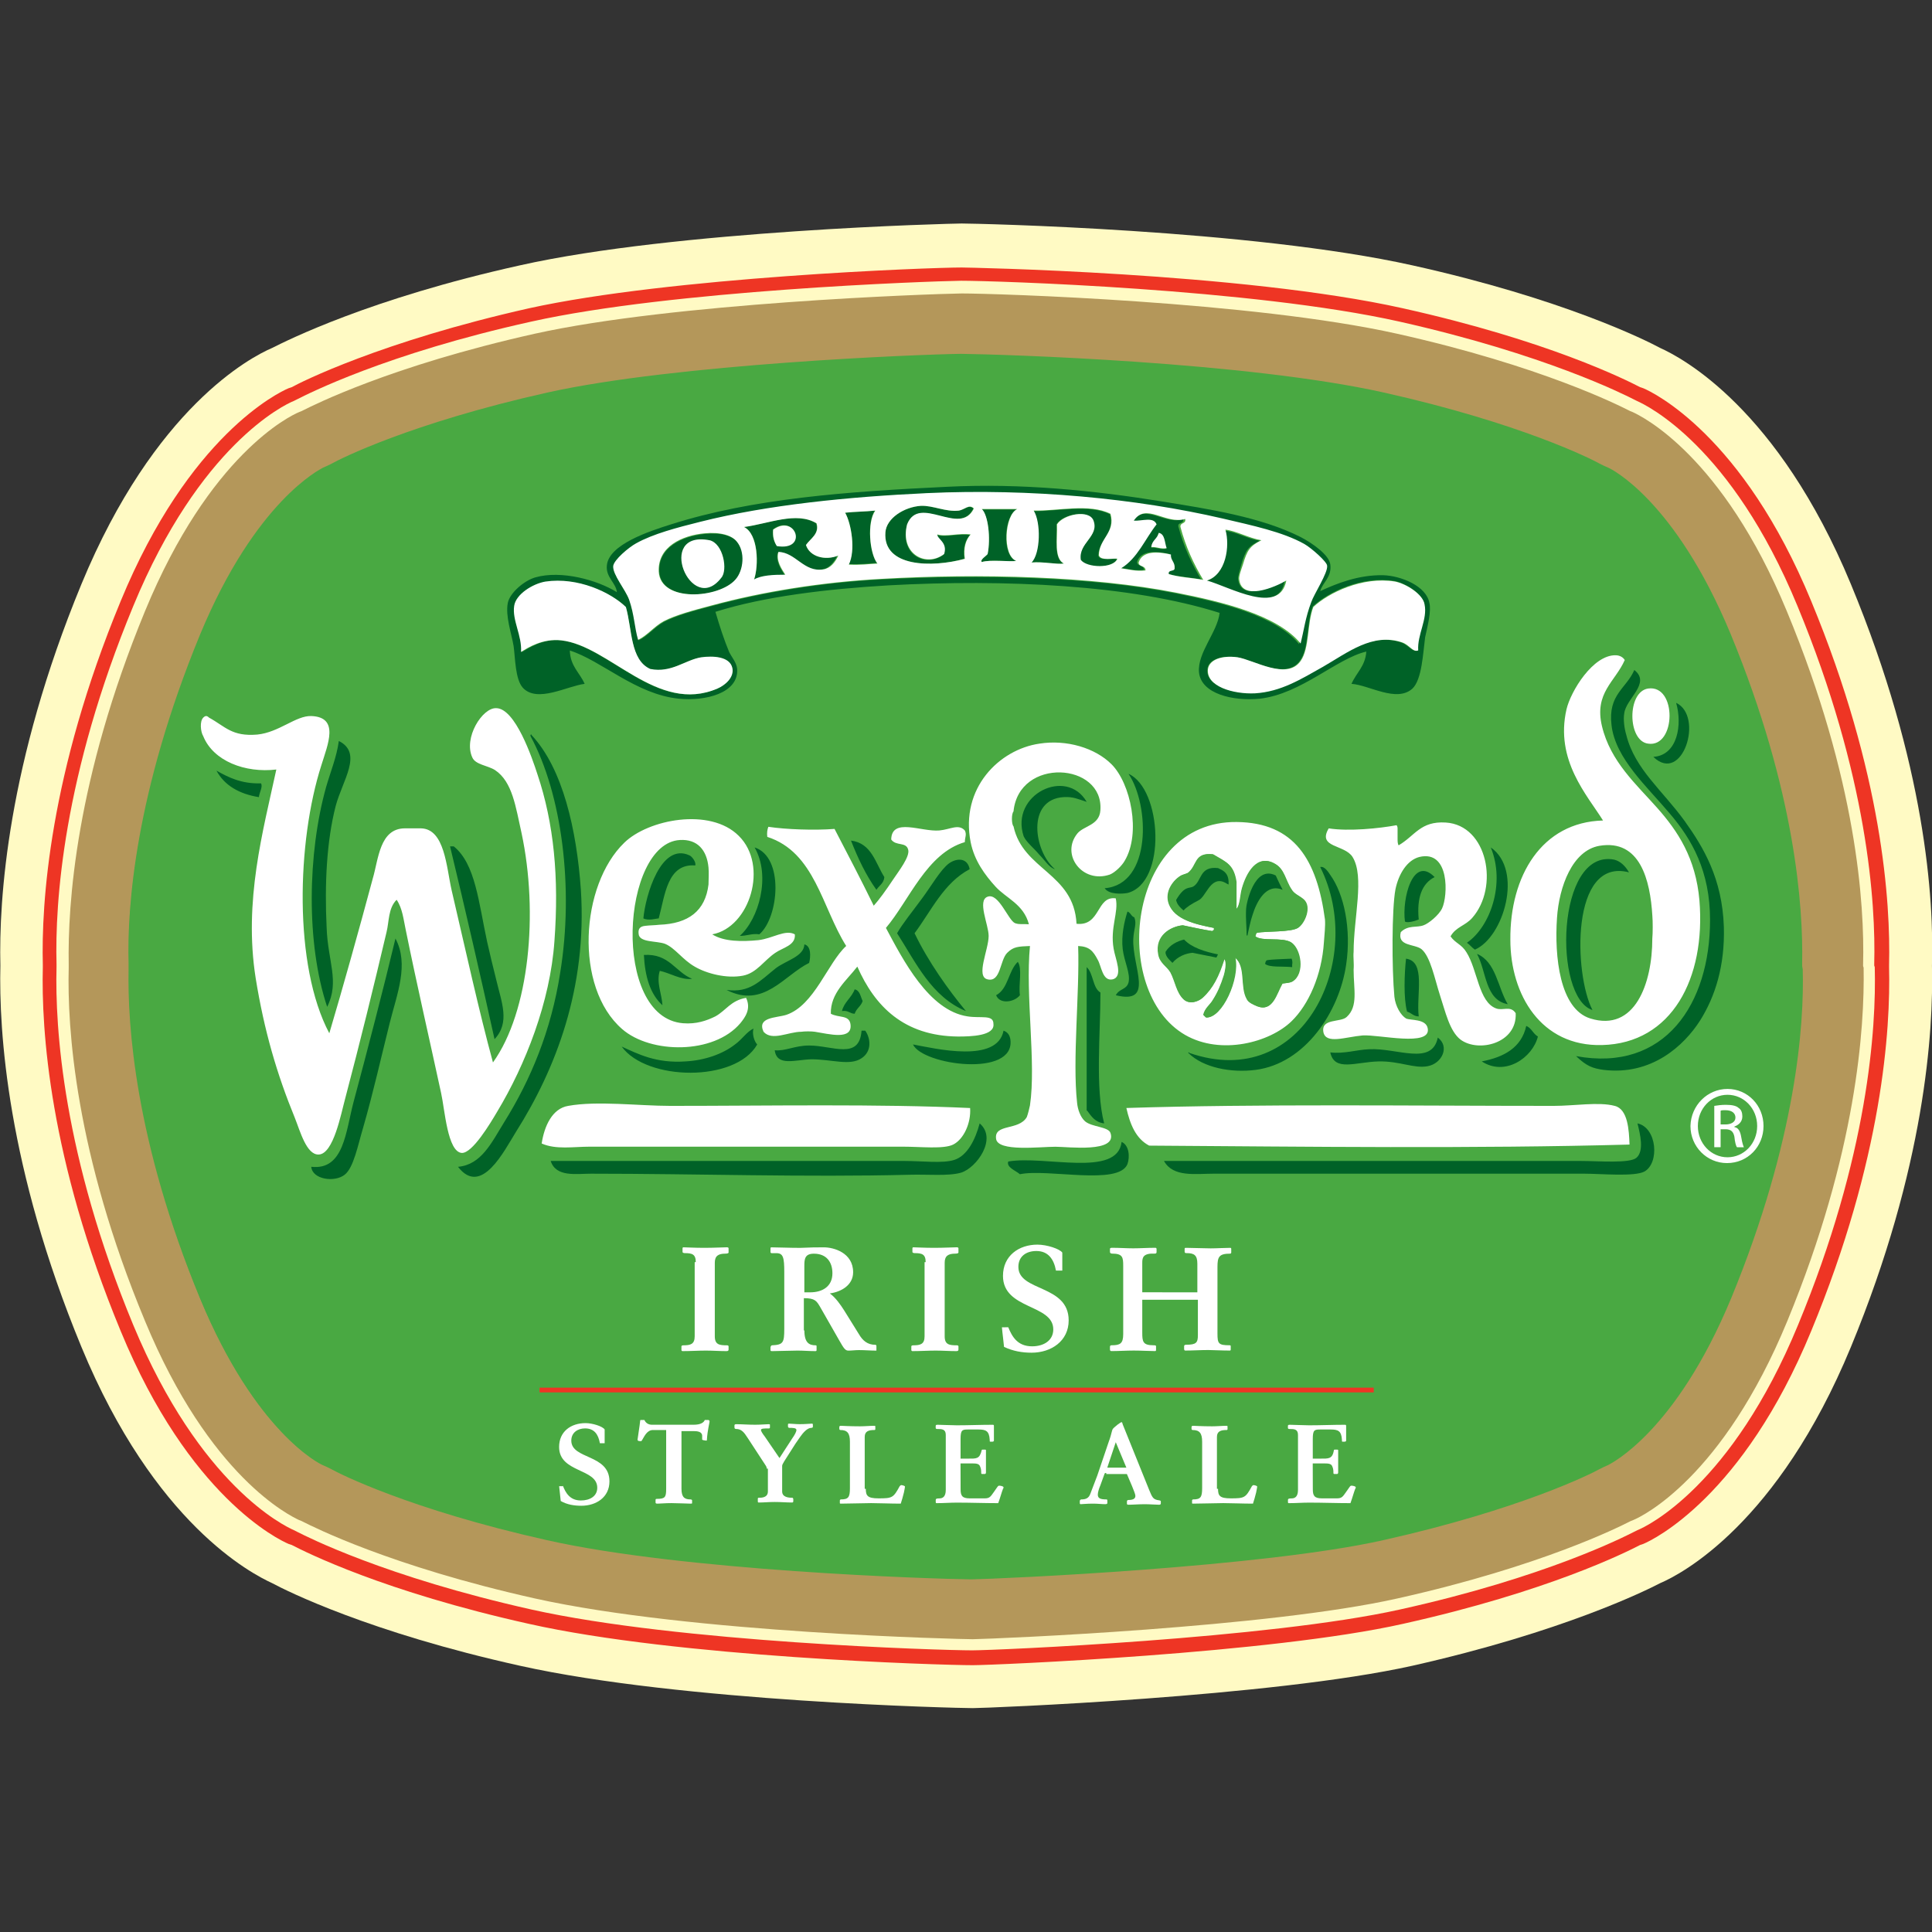
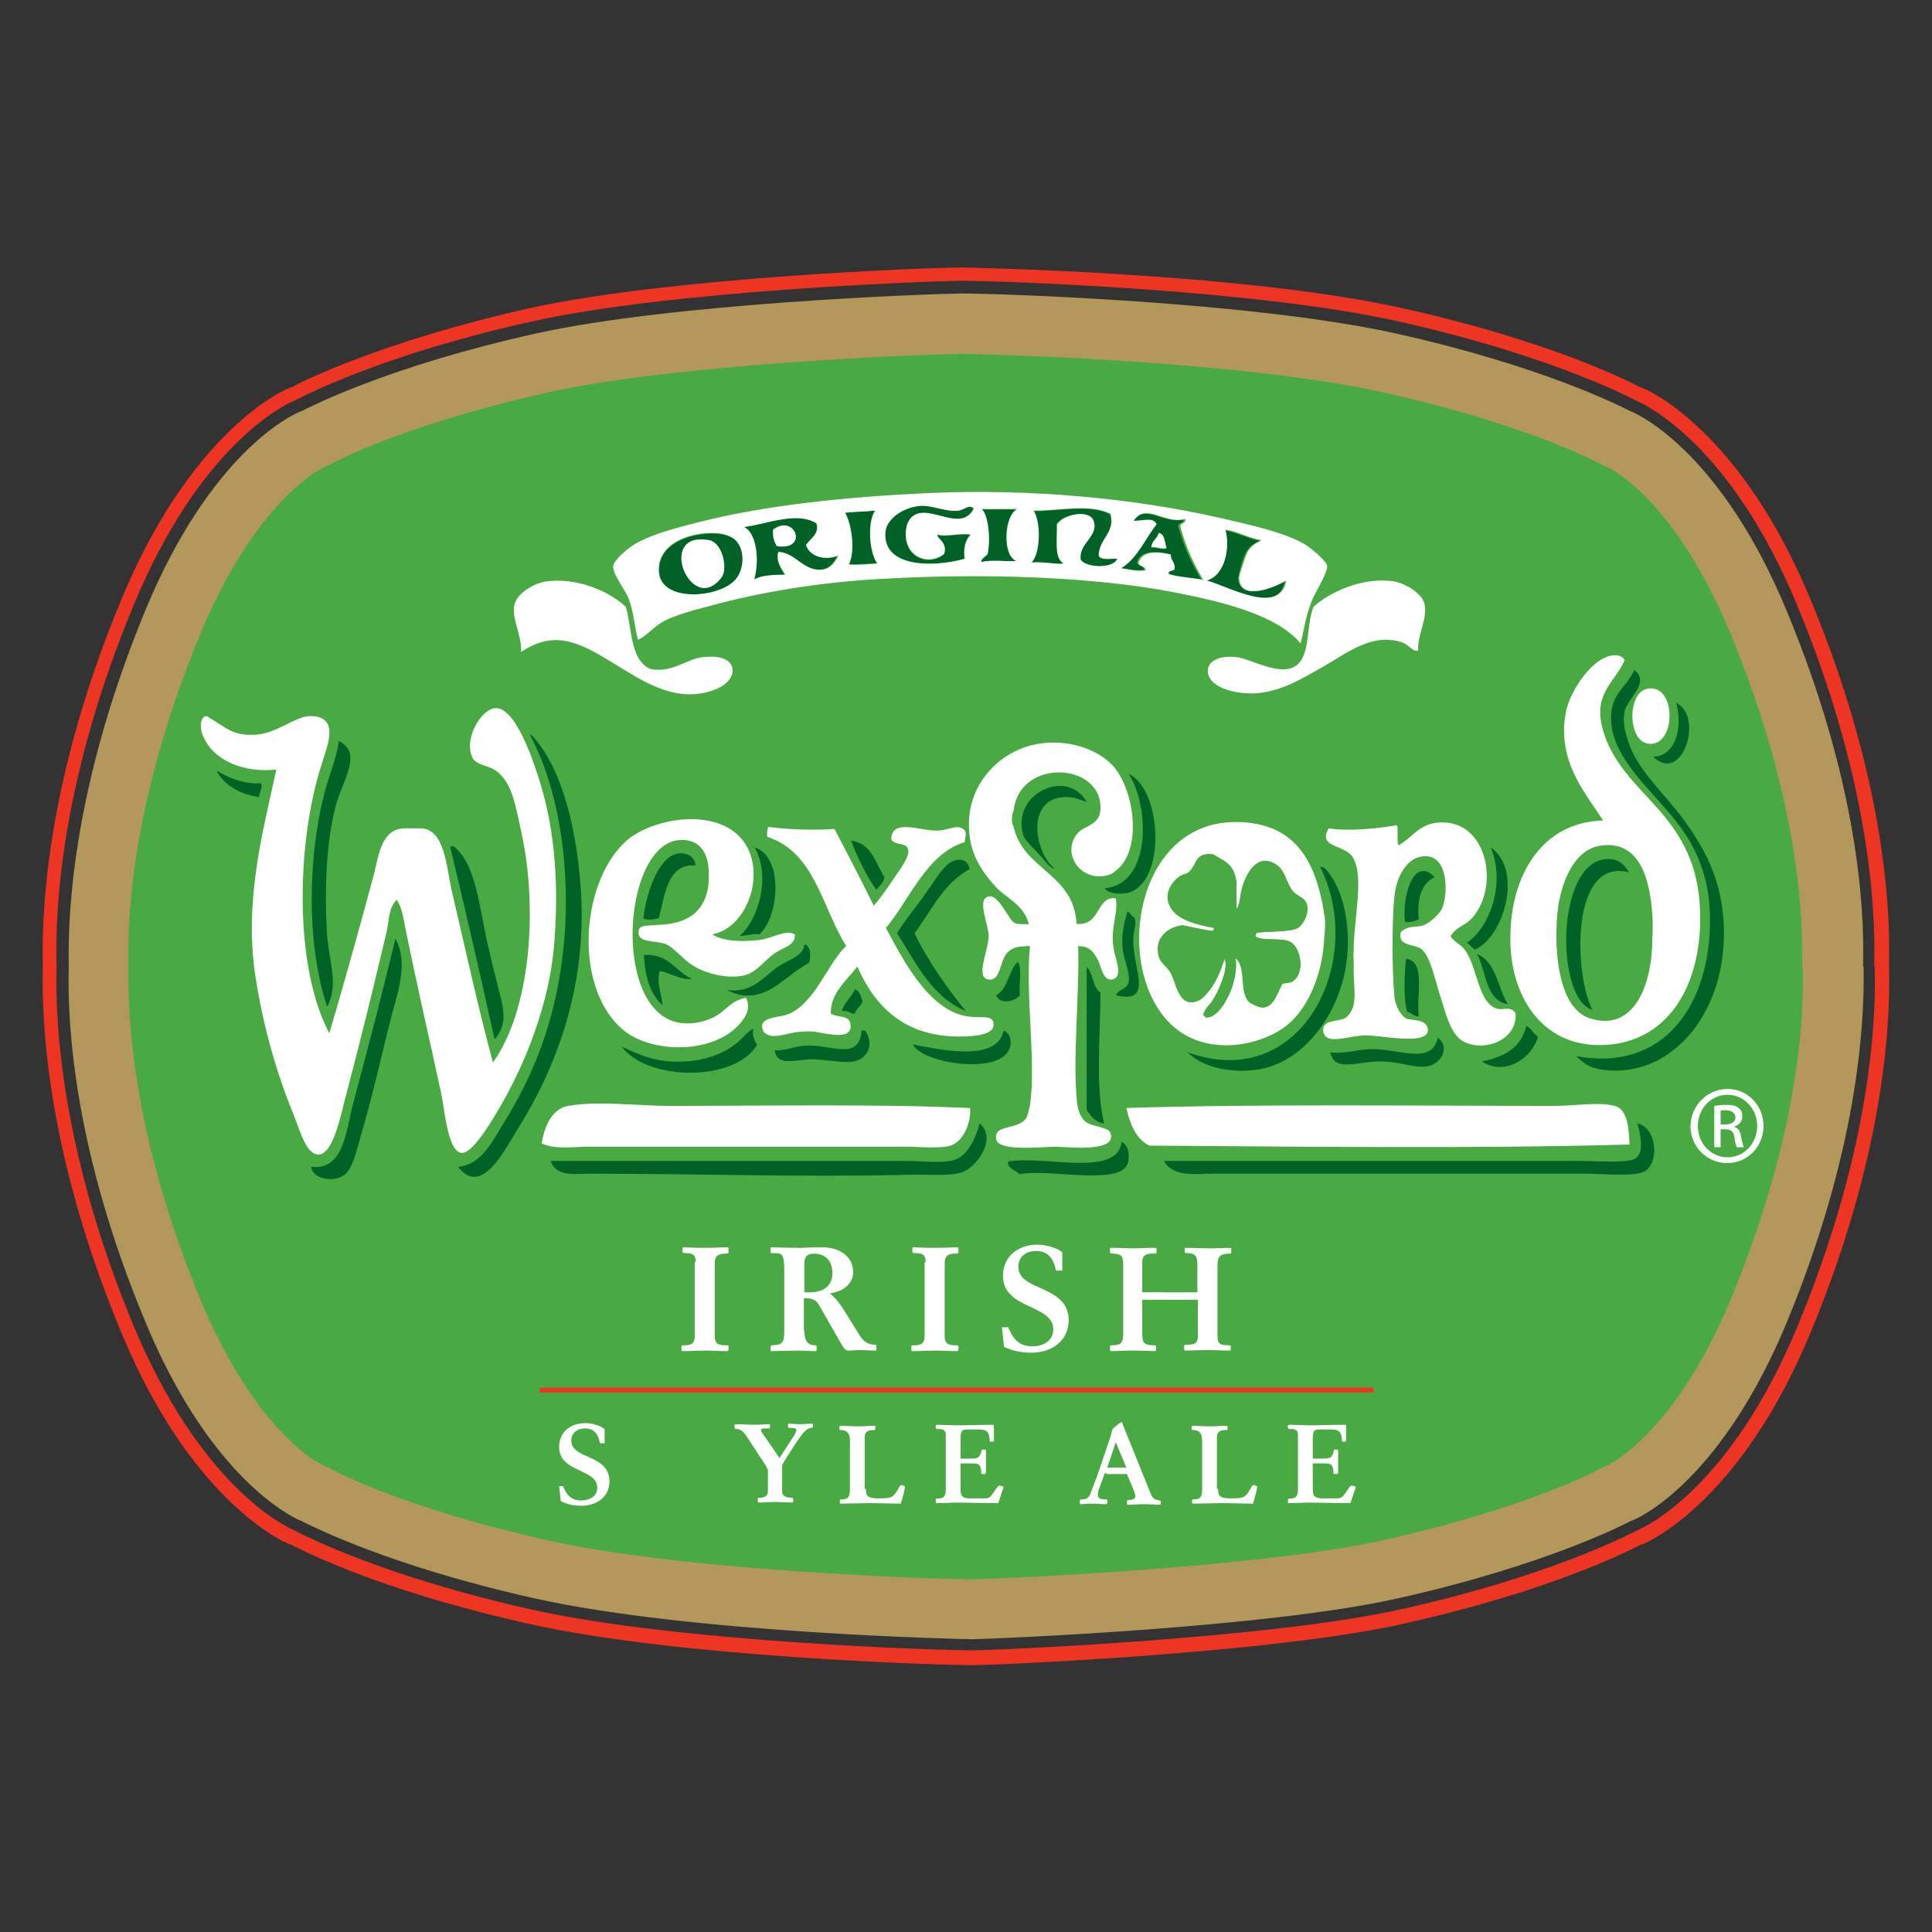
<svg xmlns="http://www.w3.org/2000/svg" version="1.1" id="Layer_1" x="0px" y="0px" viewBox="0 0 512 512" style="enable-background:new 0 0 512 512;" xml:space="preserve">
  <rect x="0" y="0" width="512" height="512" fill="#333333" stroke="none" />
  <style type="text/css">
	.st0{fill:#FFFAC4;}
	.st1{fill:#49A942;}
	.st2{fill:#EE3524;}
	.st3{fill:#B4975A;}
	.st4{fill-rule:evenodd;clip-rule:evenodd;fill:#006227;}
	.st5{fill-rule:evenodd;clip-rule:evenodd;fill:#FFFFFF;}
	.st6{fill:#FFFFFF;}
	.st7{fill-rule:evenodd;clip-rule:evenodd;fill:#49A942;}
</style>
  <g id="XMLID_1_">
-     <path id="XMLID_3_" class="st0" d="M490.51,154.82c-19.37-46.74-44.91-60.07-50.53-62.6c-3.93-2.11-25.83-13.05-65.69-21.9   c-42.81-9.54-115.79-11.09-119.44-11.09c-2.67,0-75.79,1.82-117.06,11.09c-39.86,8.84-61.76,19.93-65.69,21.9   c-5.61,2.39-31.16,15.72-50.53,62.6C1.93,202.4-0.32,238.48,0.1,255.88c-0.42,17.4,1.82,53.48,21.47,101.06   c19.37,46.88,45.05,60.07,50.53,62.6c3.93,2.11,25.83,13.05,65.69,21.9c42.81,9.54,115.93,11.23,120.01,11.23   c3.51,0,79.3-2.95,116.5-11.23c39.86-8.98,61.9-19.93,65.69-21.9c5.61-2.39,31.16-15.72,50.53-62.6   c19.65-47.58,21.9-83.65,21.47-101.06C512.55,238.48,510.3,202.54,490.51,154.82z" />
    <path id="XMLID_4_" class="st1" d="M257.66,418.83L257.66,418.83L257.66,418.83c-11.23-0.14-76.07-2.25-112.57-10.39   c-36.35-8.14-55.3-17.68-57.27-18.81l-1.12-0.56l-1.12-0.56c-0.7-0.28-17.97-8.7-32.7-44.35c-17.4-41.97-19.37-72.7-18.95-87.3   v-0.84v-0.84c-0.42-14.6,1.68-45.34,18.95-87.3c14.74-35.65,32-44.07,32.7-44.35l1.26-0.56l1.12-0.56   c1.96-1.12,20.91-10.67,57.27-18.81c34.25-7.72,98.53-10.11,109.76-10.25c11.23,0.14,75.51,2.11,112,10.25   c36.35,8.14,55.3,17.69,57.27,18.81l1.12,0.56l1.12,0.56c0.7,0.28,17.97,8.7,32.7,44.35c17.4,41.97,19.37,72.7,18.95,87.3v0.84   v0.84c0.42,14.6-1.68,45.34-18.95,87.3c-14.74,35.65-32,44.07-32.7,44.35l-1.26,0.56l-0.98,0.56   c-1.96,1.12-20.91,10.67-57.27,18.81C335.14,415.47,266.36,418.55,257.66,418.83z" />
    <path id="XMLID_7_" class="st2" d="M500.62,256.02v-0.28c0.42-16.42-1.68-50.67-20.63-96.43c-18.11-43.93-41.83-55.3-44.49-56.42   l-0.42-0.14l-0.42-0.14c-3.79-1.96-24.42-12.35-62.88-20.91c-42.67-9.54-116.36-10.81-116.92-10.81   c-8.42,0-77.06,2.53-114.67,10.81c-39.3,8.84-60.63,19.65-62.88,20.91l-0.42,0.14l-0.42,0.14c-2.67,1.12-26.39,12.49-44.49,56.42   c-18.95,45.76-21.05,80.14-20.63,96.43v0.28v0.28c-0.42,16.42,1.68,50.67,20.63,96.43c18.11,43.93,41.83,55.3,44.49,56.42   l0.42,0.14l0.42,0.14c3.79,1.96,24.42,12.35,62.88,20.91c39.3,8.84,108.92,10.95,117.62,10.95c5.47,0,79.02-3.09,113.97-10.95   c38.46-8.56,59.09-18.95,62.88-20.91l0.42-0.14l0.42-0.14c2.67-1.12,26.39-12.49,44.49-56.42c18.95-45.76,21.05-80.14,20.63-96.43   V256.02z M496.83,256.3c0.42,16.14-1.68,49.83-20.35,94.88c-17.54,42.53-40,53.34-42.53,54.32l-0.56,0.28l-0.56,0.28   c-2.25,1.12-23.16,11.93-61.9,20.49c-34.67,7.72-107.51,10.81-113.27,10.81l0,0c-8.42,0-77.76-2.11-116.78-10.81   c-38.88-8.7-59.65-19.37-61.9-20.49l-0.56-0.28l-0.56-0.28c-2.53-1.12-24.84-11.79-42.53-54.32   c-18.67-45.05-20.77-78.88-20.35-94.88v-0.42v-0.42c-0.42-16.14,1.68-49.83,20.35-94.88c17.54-42.53,40-53.34,42.53-54.32   l0.56-0.28l0.56-0.28c2.25-1.12,23.16-11.93,61.9-20.49c37.19-8.28,104.85-10.67,113.83-10.81c8.84,0,77.2,2.11,116.08,10.81   c38.74,8.7,59.65,19.37,61.9,20.49l0.56,0.28l0.56,0.28c2.53,1.12,24.98,11.79,42.53,54.32c18.67,45.05,20.77,78.88,20.35,94.88   v0.42L496.83,256.3z" />
    <path id="XMLID_10_" class="st3" d="M493.74,256.02v-0.42c0.42-15.86-1.68-48.98-20.21-93.62c-17.12-41.41-38.46-51.65-40.84-52.77   l-0.7-0.28l-0.56-0.28c-2.25-1.12-22.88-11.65-61.2-20.21S263.7,77.77,254.85,77.77c-8.98,0.14-76.49,2.53-113.13,10.67   c-38.32,8.56-58.95,19.09-61.2,20.21l-0.56,0.28l-0.7,0.28c-2.39,0.98-23.72,11.23-40.84,52.77   c-18.39,44.63-20.49,77.76-20.21,93.62v0.42v0.42c-0.42,15.86,1.68,49.12,20.21,93.62c17.12,41.41,38.46,51.65,40.84,52.77   l0.7,0.28l0.56,0.28c2.25,1.12,22.88,11.65,61.2,20.21c41.55,9.26,113.83,10.81,116.08,10.81c6.88-0.14,78.32-3.09,112.57-10.81   c38.32-8.56,58.95-19.09,61.2-20.21l0.56-0.28l0.7-0.28c2.39-0.98,23.72-11.23,40.84-52.77c18.39-44.63,20.49-77.76,20.21-93.62   L493.74,256.02z M477.74,256.86c0.42,14.6-1.68,45.2-18.95,87.16c-14.74,35.51-31.86,43.79-32.56,44.21l-1.26,0.56l-1.12,0.56   c-1.96,1.12-20.91,10.67-57.27,18.81c-31.86,7.16-101.06,10.25-109.2,10.39c-11.09-0.14-76.21-2.25-112.43-10.39   c-36.35-8.14-55.16-17.68-57.13-18.81l-1.12-0.56l-1.26-0.56c-0.7-0.28-17.68-8.56-32.42-44.07C35.76,302.34,33.79,271.6,34.07,257   v-0.84v-0.84c-0.42-14.6,1.68-45.19,18.95-87.16c14.74-35.51,31.86-43.79,32.56-44.21l1.26-0.56l1.12-0.56   c1.96-1.12,20.77-10.67,57.13-18.81c34.11-7.58,98.53-10.11,109.62-10.25c11.23,0.14,75.51,2.11,112,10.25   c36.35,8.14,55.16,17.69,57.13,18.81l1.12,0.56l1.26,0.56c0.7,0.28,17.68,8.56,32.42,44.07c17.26,41.83,19.23,72.56,18.95,87.16   v0.84L477.74,256.86z" />
    <path id="XMLID_60_" class="st4" d="M446.44,217.56c-5.9-8.14-13.19-13.76-15.44-22.74c-0.56-1.82-0.84-4.21-0.56-5.75   c0.42-3.93,7.16-8,2.67-11.51c-2.11,4.91-7.02,6.46-6.04,14.6c0.98,8.84,9.54,16.42,15.44,23.44c5.89,6.88,10.67,15.3,10.67,28.21   c0,22.18-11.93,40.42-35.51,36.07c2.81,2.67,4.35,3.23,7.3,3.65c12.77,1.54,21.33-6.46,25.55-13.05c4.07-6.46,6.6-14.6,6.32-24.84   C456.41,232.72,451.35,224.44,446.44,217.56z M444.19,186.26c1.68,5.75,0.42,13.9-6.04,14.32   C445.88,208.02,451.63,189.77,444.19,186.26z M153.94,235.81c-1.12-15.86-4.77-32.14-13.05-40.98c0-0.28-0.42-0.28-0.28,0.28   c8.28,15.3,11.51,40.14,7.86,62.6c-2.39,15.44-7.86,28.49-14.88,39.72c-3.37,5.47-6.04,11.23-12.21,11.79   c6.18,8,12.21-4.21,15.44-9.4C147.2,283.39,155.62,261.92,153.94,235.81z M86.56,245.77c-0.56-11.37,0-22.88,2.39-32.14   c1.82-6.88,7.3-14.04,0.84-17.26c-0.56,4.21-2.11,7.86-3.37,12.21c-4.91,17.54-5.33,41.41,0.28,58.25   C90.07,260.09,86.85,254.76,86.56,245.77z M57.37,204.23c2.11,3.93,6.04,6.18,11.23,7.02c0.14-1.26,1.12-2.81,0.56-3.65   C63.97,207.74,60.6,206.05,57.37,204.23z M299.07,205.07c5.61,8.28,6.18,29.33-6.32,30.32c1.12,1.68,4.49,1.54,6.04,1.26   C309.31,233.98,307.91,209,299.07,205.07z M234.36,232.44c-2.39-3.79-3.37-8.98-8.84-9.68c1.82,4.63,3.93,9.12,6.74,13.05   C232.96,234.69,234.22,234.12,234.36,232.44z M131.48,259.53c-0.84-3.37-1.68-6.74-2.39-9.97c-2.25-10.39-3.09-20.63-8.84-25.26   h-0.98c4.07,16.84,8,33.97,11.79,51.09C135.27,270.9,132.88,265.56,131.48,259.53z M201.24,247.6c5.19-4.49,6.6-20.49-1.26-23.02   c4.35,7.58,1.12,18.95-3.93,23.44C198.01,248.02,199.27,247.32,201.24,247.6z M395.07,224.58c3.93,9.54-0.14,21.05-6.32,25.26   c0.84,0.56,1.26,1.26,2.11,1.82C398.44,248.44,403.77,230.62,395.07,224.58z M174.57,243.39c1.68-6.18,2.25-14.6,9.68-14.04   c0.28-0.84-0.84-2.39-1.54-2.67c-7.58-3.51-11.65,10.67-12.21,16.7C171.9,244.09,173.87,243.39,174.57,243.39z M255.98,267.95   c-4.63-5.61-9.97-13.05-13.61-20.63c4.49-6.04,7.72-13.33,14.6-16.98c-0.56-2.95-3.23-3.09-5.47-1.54   c-2.25,1.68-4.63,5.89-7.02,9.12c-2.67,3.65-5.33,6.88-6.74,9.4C242.78,255.18,246.85,264.16,255.98,267.95z M422.02,267.67   c-4.91-9.4-5.9-40.56,9.68-36.49c-0.98-1.68-2.25-2.95-3.93-3.37C412.33,224.86,411.63,264.44,422.02,267.67z M375.98,243.67   c-0.56-5.75,0.84-9.54,4.21-11.23c-5.75-5.9-8.7,5.75-7.86,11.79C373.03,244.65,375,244.09,375.98,243.67z M300.33,248.86   c0.14-2.81,0.98-3.93,0.28-5.75c-0.84-0.28-0.98-1.26-1.82-1.54c-0.84,2.67-1.68,6.32-1.26,9.97c0.42,3.37,2.11,6.46,1.54,8.84   c-0.56,1.96-2.39,1.54-3.37,3.37C306.08,266.27,300.05,256.3,300.33,248.86z M93.72,291.95c-2.11,7.86-2.53,18.25-11.23,17.26   c0.28,3.37,6.18,4.21,8.84,2.11c2.39-1.82,3.51-7.86,4.91-12.49c2.81-9.83,4.63-18.11,7.02-27.65c1.96-7.86,5.19-15.58,1.54-22.46   C101.86,261.07,97.23,278.9,93.72,291.95z M214.43,255.18c0.42-1.68,0.56-4.49-1.26-4.91c-0.14,3.23-4.77,4.21-7.58,6.32   c-4.21,3.37-6.88,6.6-13.05,5.75C202.36,267.39,207.83,258.41,214.43,255.18z M391.42,252.79c2.53,4.63,2.11,12.21,8.14,13.33   C396.89,261.63,396.47,254.9,391.42,252.79z M174.85,257.28c2.67,0.56,5.75,2.53,8.56,2.11c-4.49-1.82-6.04-6.74-12.77-6.32   c0.28,5.75,1.68,10.39,4.91,13.33C175.41,263.46,173.87,260.37,174.85,257.28z M372.61,254.06c-0.42,3.93-0.7,10.39,0.28,14.04   c1.12,0.28,1.68,1.26,3.09,1.26C375.28,263.6,377.95,254.76,372.61,254.06z M270.29,263.74c-0.42-2.81,0.7-7.02-0.56-8.84   c-2.53,2.39-2.53,7.16-5.75,8.84C264.96,266.27,268.89,265.56,270.29,263.74z M288.12,294.34c1.12,1.54,2.11,3.09,4.49,3.37   c-2.39-9.26-0.98-23.86-0.98-34.67c-2.11-1.26-1.82-5.05-3.65-6.74v38.04H288.12z M226.5,268.65c0.42-1.4,1.68-1.96,2.11-3.37   c-0.56-1.12-0.7-2.81-2.11-3.09c-0.84,2.25-2.81,3.37-3.37,5.75C224.82,267.67,225.24,268.65,226.5,268.65z M407.56,274.69   c-1.26-0.7-1.68-2.25-3.09-2.81c-1.26,5.75-5.9,8.28-11.79,9.4C398.86,285.35,406.16,280.3,407.56,274.69z M214.43,277.07   c-3.79,0-6.32,1.54-9.12,1.26c0.56,4.35,5.33,2.53,9.68,2.39c5.47,0,10.25,1.82,13.33-0.28c2.81-1.82,2.39-5.33,0.98-7.3h-0.98   C227.76,281,220.61,277.07,214.43,277.07z M352.54,278.9c1.12,5.19,6.74,2.53,12.77,2.39c5.61-0.14,9.4,1.96,13.05,1.26   c3.79-0.7,5.9-5.19,2.67-7.58c-1.54,7.58-10.81,2.67-18.25,3.09C359.42,278.2,356.33,279.32,352.54,278.9z M252.89,307.39   c-3.09,0.98-8.42,0.28-13.05,0.28h-93.9c1.4,4.35,6.74,3.37,10.67,3.37c28.35,0,56.7,0.98,84.49,0.28   c4.77-0.14,10.25,0.42,13.61-0.56c4.07-1.26,9.68-8.98,4.91-13.05C258.5,301.92,256.4,306.27,252.89,307.39z M433.95,297.71   c0.7,2.81,1.82,7.3-0.28,9.12c-1.82,1.54-9.97,0.84-14.6,0.84h-110.6c2.39,4.35,8.28,3.37,13.05,3.37h98.39   c4.35,0,13.19,0.84,15.86-0.56C439.84,308.23,439.14,298.83,433.95,297.71z M297.24,302.62c-1.12,9.54-20.35,3.51-30.04,5.19   c-0.56,1.54,1.96,2.39,3.09,3.37c7.44-1.54,26.11,3.09,28.49-2.67C299.49,306.55,299.21,303.46,297.24,302.62z M275.34,226.4   c1.54,1.54,2.67,3.51,4.21,3.93c-5.61-4.77-7.58-18.53,2.39-19.09c2.53-0.14,3.79,0.56,6.04,1.26c-5.33-9.26-20.35-1.96-16.7,9.12   C271.98,223.18,274.08,224.86,275.34,226.4z M332.75,283.53c13.05-1.68,22.18-15.3,24-27.93c1.4-9.4-0.56-18.67-4.21-23.72   c-0.56-0.84-1.54-2.39-2.67-2.11c12.21,24.28-4.35,59.79-34.67,49.27c0-0.14-0.28-0.28-0.28,0   C318.86,282.97,326.29,284.37,332.75,283.53z M200.67,276.79c-0.84-0.84-1.4-2.95-0.98-4.21c-1.82,0.84-2.95,2.81-4.91,4.21   c-3.23,2.53-8,4.21-13.05,4.49c-7.86,0.56-12.63-1.96-16.98-3.93C171.34,286.48,194.92,286.9,200.67,276.79z M267.77,275.53   c-0.14-0.98-0.56-1.96-1.82-2.39c-1.68,8.7-17.97,4.77-24,3.65C244.47,282.27,269.03,285.64,267.77,275.53z" />
-     <path id="XMLID_66_" class="st4" d="M378.79,159.74c-0.84-4.49-7.58-7.16-12.21-7.3c-6.6-0.14-12.49,2.25-16.7,4.21   c0.56-2.25,3.09-3.65,2.67-7.02c-0.28-2.53-4.63-5.61-7.86-7.3c-10.53-5.33-24.42-7.44-36.49-9.4   c-18.25-2.95-37.48-4.91-57.13-3.93c-26.53,1.26-51.65,3.09-73.27,9.97c-5.75,1.82-16.56,5.33-16.98,10.95   c-0.28,3.09,2.39,4.49,2.67,7.02c-5.19-3.23-14.74-5.89-21.61-3.93c-2.95,0.84-6.74,4.07-7.3,6.74c-0.7,3.51,0.98,8.14,1.54,11.51   c0.42,3.09,0.42,8.7,2.39,10.95c3.79,4.21,11.79-0.42,16.42-0.98c-1.26-2.95-3.79-4.63-3.93-8.84   c8.42,2.67,17.54,11.65,28.91,12.77c6.88,0.7,15.86-1.4,15.44-7.86c-0.14-1.68-1.4-3.09-2.11-4.49c-1.4-3.37-2.53-6.88-3.65-10.67   c12.91-4.07,29.33-6.04,45.9-7.02c30.74-1.68,64.28-0.14,87.72,7.3c-0.56,5.05-5.9,10.53-5.47,15.72   c0.56,5.75,8.98,7.72,16.14,7.02c10.95-1.26,20.35-10.67,28.21-12.49c-0.28,3.93-2.67,5.61-3.93,8.56   c4.63,0.28,11.93,5.05,16.14,1.26c2.53-2.39,2.81-9.4,3.37-13.61C378.37,165.77,379.35,161.84,378.79,159.74z M193.94,177   c0.56,2.53-1.96,4.63-3.93,5.47c-15.86,6.88-28.49-11.23-41.26-12.77c-4.63-0.56-8.56,1.96-10.39,3.09   c0.28-4.35-2.39-8.42-1.82-12.21c0.42-3.09,4.91-5.9,8.14-6.32c8.56-1.26,17.26,2.81,21.19,6.74c1.68,5.89,1.12,14.04,6.32,16.42   c5.47,1.12,9.12-2.39,13.33-3.09C188.88,173.77,193.24,174.05,193.94,177z M311.42,157.21c-21.9-4.35-51.65-5.05-78.04-3.65   c-15.44,0.84-31.16,3.37-44.63,7.02c-4.77,1.26-9.54,2.53-12.77,4.21c-2.53,1.4-4.35,3.79-6.74,4.91   c-0.98-3.37-0.84-6.6-2.39-10.67c-0.98-2.67-4.35-6.6-4.21-8.84c0.14-1.68,4.21-5.05,6.04-6.04c4.49-2.39,10.95-4.21,16.98-5.75   c17.83-4.49,39.02-6.6,59.79-7.58c27.37-1.26,55.16,1.4,78.04,6.74c7.72,1.82,15.86,3.51,21.61,6.74c1.96,1.12,5.89,4.77,6.04,5.75   c0.28,1.82-3.51,7.58-4.21,9.68c-1.4,4.07-1.82,7.58-2.67,10.95C338.08,163.1,323.35,159.59,311.42,157.21z M375.56,172.37   c-1.4,0.42-2.25-1.4-4.21-2.11c-7.86-2.67-14.32,2.67-20.91,6.32c-5.75,3.23-11.09,6.6-17.97,7.02   c-5.75,0.28-13.05-1.82-12.49-6.32c0.28-2.53,3.79-3.65,7.86-3.09c4.35,0.7,13.05,6.18,16.7,0.84c2.39-3.23,1.68-9.97,3.37-14.32   c4.07-3.79,12.91-8.14,21.61-6.74c2.95,0.56,7.44,3.37,7.86,6.04C377.95,164.09,375.28,168.16,375.56,172.37z" />
    <path id="XMLID_78_" class="st4" d="M257.94,134.75c-1.26-1.12-2.39,0.42-3.93,0.56c-3.51,0.42-6.74-1.4-9.97-1.26   c-4.35,0.28-9.12,3.23-9.4,7.02c-0.7,9.26,12.35,9.4,20.91,7.02c-0.42-2.95,0.28-5.05,1.54-6.32c-3.09-0.42-6.46,0.7-8.84,0   c0,1.26,2.81,1.96,1.82,5.19c-4.77,3.65-11.79,0-9.68-7.86C243.48,130.96,254.29,142.33,257.94,134.75z M291.06,147.24   c0.14-4.35,4.49-5.9,3.09-10.95c-5.61-2.81-14.04-0.7-20.35-0.84c1.96,3.09,1.82,11.37-0.56,13.61c3.09-0.28,6.6,0.56,8.56,0.28   c-2.53-1.4-1.68-6.46-1.82-10.39c1.54-2.67,8.56-4.07,9.68-0.84c1.54,4.21-4.07,5.89-3.37,10.39c1.54,2.11,8.56,2.25,9.68-0.28   C295.28,147.8,291.35,148.79,291.06,147.24z M231.83,135.31c-2.53,0.28-5.33,0.28-7.86,0.56c1.68,2.95,2.81,10.11,0.84,13.61   c3.37,0.14,4.91-0.14,7.58-0.28C230.43,146.68,229.73,138.4,231.83,135.31z M313.52,137.56c-4.91,1.68-10.11-4.35-13.33,0.56   c2.25,0.14,5.19-1.12,6.04,0.84c-2.95,3.93-5.05,8.84-9.4,11.51c2.11,0.28,3.79,0.84,6.32,0.56c0-1.4-1.82-0.84-1.82-2.11   c0.98-3.09,4.91-2.95,8.56-2.11c0,1.54,1.12,1.96,0.84,3.65c0,0.98-1.82,0.14-1.54,1.54c2.67,0.84,6.18,0.98,9.12,1.54   c-2.53-4.21-4.63-8.7-6.04-14.04C312.12,138.26,313.8,138.96,313.52,137.56z M305.1,145.14c0.14-1.68,1.54-2.11,1.82-3.65   c1.68,0.28,1.54,2.53,2.11,3.93C307.35,145.7,306.5,145,305.1,145.14z M328.12,153.56c-0.14-0.84,0.56-2.67,0.84-3.93   c1.12-3.79,1.82-4.91,4.91-6.32c-3.37-0.56-6.74-2.53-9.4-2.67c1.26,4.35,0.14,11.93-4.91,13.33c6.04,1.68,19.23,9.4,20.91,0   C337.66,155.52,328.82,159.45,328.12,153.56z M186.92,141.49c-6.04,0.56-12.49,3.51-12.21,9.97c0.42,8.28,15.86,7.16,20.35,2.11   c2.11-2.39,2.67-7.3,0.28-9.97C194.08,142.05,191.13,141.07,186.92,141.49z M191.13,153c-7.86,10.25-16.84-12.49-2.67-9.68   C190.57,145.28,191.41,148.65,191.13,153z M269.45,135.03h-9.26c1.68,1.54,2.39,7.72,1.54,11.79c-0.42,0.56-2.11,1.54-1.54,2.11   c2.25-0.7,7.3,0,9.12-0.28C265.38,147.24,266.08,136.58,269.45,135.03z M213.59,144.44c1.12-1.68,3.65-2.95,2.67-5.75   c-5.19-3.23-12.77,0.14-19.09,0.98c3.93,1.96,3.93,10.25,2.67,14.04c1.96-1.12,5.05-1.26,8.14-1.26c-0.98-1.54-2.53-3.79-1.82-6.04   c4.63,0.14,6.74,5.47,11.79,4.49c1.68-0.28,3.09-1.82,3.93-3.65C218.64,148.65,214.57,147.52,213.59,144.44z M205.73,144.44   c-0.7-1.12-1.12-2.39-0.84-4.21C210.78,136.01,214.01,145.98,205.73,144.44z" />
    <path id="XMLID_88_" class="st5" d="M344.68,170.54c-6.18-7.58-20.91-11.09-32.98-13.47c-22.04-4.35-51.79-5.19-78.32-3.65   c-15.58,0.84-31.3,3.37-44.77,7.02c-4.77,1.26-9.54,2.53-12.77,4.21c-2.53,1.4-4.35,3.79-6.74,4.91c-0.98-3.37-0.98-6.6-2.39-10.67   c-0.98-2.67-4.35-6.6-4.21-8.84c0.14-1.68,4.21-5.05,6.04-6.04c4.49-2.53,10.95-4.21,17.12-5.75c17.83-4.49,39.16-6.6,60.07-7.58   c27.37-1.26,55.3,1.4,78.32,6.74c7.72,1.82,15.86,3.51,21.61,6.74c1.96,1.12,6.04,4.77,6.04,5.75c0.28,1.82-3.51,7.58-4.21,9.68   C345.94,163.67,345.52,167.17,344.68,170.54z M254.15,135.31c-3.51,0.42-6.88-1.4-10.11-1.26c-4.35,0.28-9.12,3.23-9.4,7.02   c-0.7,9.26,12.35,9.4,21.05,7.02c-0.42-2.95,0.28-5.05,1.54-6.46c-3.23-0.42-6.46,0.7-8.84,0c0,1.26,2.81,2.11,1.82,5.19   c-4.77,3.65-11.79,0-9.82-7.86c3.23-8.14,14.04,3.37,17.69-4.21C256.82,133.49,255.69,135.03,254.15,135.31z M273.94,135.31   c1.96,3.09,1.82,11.37-0.56,13.76c3.09-0.28,6.6,0.56,8.56,0.28c-2.67-1.4-1.68-6.46-1.82-10.39c1.68-2.67,8.56-4.07,9.68-0.98   c1.54,4.21-4.07,5.9-3.37,10.39c1.54,2.11,8.56,2.39,9.68-0.28c-0.7-0.28-4.49,0.7-4.91-0.98c0.14-4.49,4.49-6.04,3.09-10.95   C288.68,133.35,280.26,135.45,273.94,135.31z M269.31,148.65c-3.79-1.54-3.09-12.21,0.28-13.75c-3.09,0-6.32,0-9.4,0   c1.68,1.54,2.39,7.72,1.54,11.93c-0.42,0.56-2.11,1.54-1.54,2.11C262.43,148.23,267.63,148.93,269.31,148.65z M223.97,135.87   c1.68,2.95,2.81,10.11,0.98,13.76c3.37,0.14,4.91-0.14,7.58-0.28c-2.11-2.67-2.81-10.95-0.56-14.04   C229.31,135.59,226.5,135.59,223.97,135.87z M300.47,137.98c2.25,0.14,5.19-1.12,6.04,0.98c-3.09,3.93-5.05,8.98-9.4,11.65   c2.11,0.28,3.79,0.84,6.46,0.56c0-1.4-1.82-0.84-1.82-2.11c0.98-3.09,4.91-2.95,8.56-2.11c-0.14,1.54,1.12,1.96,0.98,3.65   c0,0.98-1.82,0.28-1.54,1.54c2.67,0.84,6.18,0.98,9.12,1.54c-2.53-4.21-4.63-8.7-6.04-14.04c-0.14-1.26,1.54-0.7,1.26-2.11   C308.89,139.1,303.7,133.07,300.47,137.98z M199.83,153.56c1.96-1.12,5.05-1.26,8.28-1.26c-0.98-1.54-2.53-3.79-1.82-6.04   c4.63,0.14,6.74,5.47,11.93,4.63c1.82-0.28,3.09-1.82,3.93-3.65c-3.51,1.4-7.58,0.28-8.56-2.81c1.12-1.68,3.65-2.95,2.81-5.75   c-5.33-3.23-12.77,0.14-19.23,0.98C200.96,141.49,201.1,149.91,199.83,153.56z M324.75,140.37c1.26,4.35,0.14,11.93-4.91,13.47   c6.04,1.68,19.23,9.4,21.05,0c-2.81,1.68-11.79,5.61-12.49-0.28c-0.14-0.84,0.56-2.67,0.98-3.93c1.12-3.79,1.82-4.91,4.91-6.46   C330.93,142.61,327.56,140.65,324.75,140.37z M174.57,151.45c0.42,8.28,16,7.16,20.35,2.11c2.11-2.39,2.67-7.3,0.28-10.11   c-1.26-1.54-4.21-2.53-8.56-2.11C180.74,141.91,174.29,144.86,174.57,151.45z" />
    <path id="XMLID_89_" class="st5" d="M307.07,141.21c1.68,0.28,1.54,2.53,2.11,4.07c-1.68,0.28-2.53-0.42-4.07-0.28   C305.24,143.17,306.78,142.75,307.07,141.21z" />
    <path id="XMLID_90_" class="st5" d="M188.04,143.17c3.65,0.84,4.91,8,3.09,9.97C183.13,163.52,173.59,140.37,188.04,143.17z" />
    <path id="XMLID_91_" class="st5" d="M138.08,172.79c0.28-4.35-2.39-8.42-1.82-12.21c0.42-3.09,4.91-5.89,8.28-6.46   c8.56-1.26,17.26,2.81,21.33,6.74c1.68,5.89,1.12,14.04,6.46,16.42c5.61,1.12,9.26-2.39,13.47-3.09c3.09-0.42,7.58-0.28,8.28,2.81   c0.56,2.53-1.96,4.63-3.93,5.47c-16,6.88-28.63-11.37-41.41-12.77C143.83,169.14,139.76,171.67,138.08,172.79z" />
    <path id="XMLID_92_" class="st5" d="M375.84,172.37c-1.4,0.56-2.25-1.4-4.21-2.11c-7.86-2.67-14.46,2.67-21.05,6.46   c-5.75,3.23-11.09,6.6-17.97,7.02c-5.75,0.28-13.05-1.82-12.49-6.46c0.42-2.53,3.79-3.65,7.86-3.09c4.35,0.7,13.05,6.18,16.7,0.98   c2.39-3.37,1.68-9.97,3.37-14.32c4.07-3.79,13.05-8.14,21.61-6.74c2.95,0.56,7.44,3.37,7.86,6.04   C378.37,164.09,375.56,168.16,375.84,172.37z" />
    <path id="XMLID_93_" class="st5" d="M205.87,144.72c-0.7-1.12-1.12-2.39-0.98-4.35C210.92,136.01,214.29,146.12,205.87,144.72z" />
    <path id="XMLID_114_" class="st6" d="M457.81,288.58c5.33,0,9.54,4.35,9.54,9.83c0,5.47-4.21,9.82-9.68,9.82   c-5.33,0-9.68-4.35-9.68-9.82C448.12,292.93,452.48,288.58,457.81,288.58L457.81,288.58z M457.81,290.13   c-4.35,0-7.86,3.65-7.86,8.28c0,4.63,3.51,8.28,7.86,8.28s7.86-3.65,7.86-8.28C465.67,293.78,462.16,290.13,457.81,290.13   L457.81,290.13z M455.98,304.02h-1.68v-10.95c0.98-0.14,1.82-0.28,3.09-0.28c1.68,0,2.81,0.28,3.37,0.84   c0.7,0.42,0.98,1.26,0.98,2.25c0,1.4-0.98,2.25-2.11,2.67v0.14c0.98,0.14,1.54,0.98,1.82,2.67c0.28,1.68,0.56,2.39,0.7,2.67h-1.82   c-0.28-0.28-0.56-1.4-0.7-2.81c-0.28-1.4-0.98-1.96-2.39-1.96h-1.26V304.02z M455.98,297.99h1.26c1.4,0,2.67-0.56,2.67-1.82   c0-0.98-0.7-1.96-2.67-1.96c-0.56,0-0.98,0-1.26,0.14V297.99z" />
    <path id="XMLID_127_" class="st6" d="M436.76,197.07c7.44,1.12,7.72-15.72,0-14.6C431.14,183.32,431.28,196.37,436.76,197.07z    M314.08,274.27c9.54,5.47,22.46,1.96,28.21-3.65c4.49-4.35,8-12.21,8.56-20.91c0.14-1.96,0.42-4.35,0.28-6.04   c-2.11-15.72-8-25.69-23.44-25.83C298.64,217.56,294.15,262.76,314.08,274.27z M306.93,252.93c-0.98-5.05,3.37-7.44,6.46-7.72   c2.67,0.56,5.19,1.12,7.86,1.54l0.28-0.28h0.14c0-0.14,0-0.28,0-0.56c-5.05-0.98-10.39-2.25-11.93-6.32   c-1.26-3.37,1.26-6.46,3.23-7.58c0.56-0.28,1.26-0.42,1.82-0.7c2.53-1.96,1.54-5.47,6.6-4.91c3.65,2.11,5.47,2.67,6.18,7.3   c0,2.25,0,4.63,0,6.88l0.14,0.28c0.98-1.4,0.84-3.51,1.4-5.47c1.12-3.93,3.93-9.26,8.7-6.46c2.53,1.4,2.81,4.49,4.35,6.74   c0.7,1.26,2.11,1.68,3.23,2.67c2.25,1.96,0.28,6.46-1.54,7.58c-1.82,1.12-8.14,0.84-10.81,1.26c-0.28,0.28-0.28,0.28-0.42,0.84   v0.14c1.82,1.4,7.02,0.14,9.4,1.54c2.67,1.68,3.79,8.28,0.42,10.39c-0.7,0.42-1.82,0.42-2.67,0.56c-1.54,2.67-2.53,7.58-6.6,6.04   c-0.98-0.42-2.39-0.98-2.81-1.96c-1.82-3.23-0.14-8.56-3.09-10.95c1.26,5.61-3.51,16.14-7.72,15.86c-0.28-0.28-0.42-0.42-0.7-0.7   c0.42-1.82,1.82-2.67,2.53-3.93c1.26-1.96,2.11-3.93,2.95-6.6c0.28-0.98,0.7-2.95,0.28-3.93v-0.14l-0.14-0.14l-0.14,0.14   c-1.4,4.35-2.95,7.58-5.75,10.11c-1.12,0.98-3.37,1.82-4.91,0.42c-1.96-1.82-2.25-4.77-3.51-7.16   C309.17,256.02,307.35,255.32,306.93,252.93z M164.88,272.72c7.58,6.6,24.28,6.74,31.3-1.54c1.26-1.54,2.95-3.79,1.54-6.74   c-4.07,0.7-5.33,3.37-8.14,4.91c-2.25,1.12-5.05,2.11-8.56,1.82c-19.09-1.54-16.28-47.72-0.84-48.56c4.63-0.28,7.16,2.67,7.58,7.3   c0.14,1.26,0,3.51,0,4.49c-0.84,7.02-5.33,10.39-13.05,10.67c-1.12,0.14-2.53,0.14-3.65,0.28c-1.54,0.14-1.96,0.84-1.82,2.11   c0.14,2.39,4.77,1.82,7.02,2.67c2.67,1.12,4.63,4.21,7.86,6.04c3.09,1.82,8.42,3.23,12.77,2.39c3.65-0.7,5.61-4.07,8.56-6.04   c1.96-1.4,5.47-1.96,5.19-4.91c-2.53-1.4-5.89,1.12-9.68,1.54c-4.35,0.42-9.12,0.42-12.21-1.54c9.97-1.82,15.02-18.25,7.02-26.11   c-7.58-7.58-24-4.35-30.32,1.82C153.8,234.55,152.11,261.63,164.88,272.72z M142.43,205.21c-1.4-4.35-5.89-17.54-10.95-17.54   c-3.65-0.14-8.7,7.86-6.32,13.05c0.84,1.96,4.07,2.11,6.04,3.37c4.63,3.09,5.47,9.82,7.02,16.7c4.49,21.05,2.11,47.3-7.58,60.77   c-3.65-13.33-7.44-30.6-10.95-45.62c-1.4-6.18-1.82-16.28-8.14-16.42h-4.21c-6.74,0-7.02,8.14-8.56,13.33   c-3.65,13.61-8,29.19-11.51,40.98c-9.54-17.97-8.56-50.95-2.11-71.02c1.68-5.47,4.91-12.77-2.67-13.05   c-4.07-0.14-8.56,4.35-14.32,4.91c-6.74,0.56-8.42-2.11-12.77-4.49c-0.56-0.56-0.98-0.56-1.54,0c-0.98,0.98-0.7,3.79,0,4.91   c2.67,6.6,11.09,9.82,19.37,8.84c-3.51,16.28-8.7,34.81-5.47,55.3c2.25,13.9,5.61,25.4,10.39,37.05c1.4,3.51,3.09,9.83,6.32,9.68   c3.93-0.14,5.9-10.81,7.02-14.88c4.07-15.44,7.44-29.19,10.95-44.07c0.7-2.81,0.42-6.32,2.67-8.56c1.54,2.25,1.82,5.19,2.39,7.86   c3.09,15.16,6.18,28.49,9.4,43.37c0.98,4.35,1.68,15.58,5.47,15.86c2.81,0.14,7.58-7.86,9.4-10.95   c7.44-12.35,14.04-29.05,15.16-45.19C148.18,232.58,146.78,218.12,142.43,205.21z M350.72,273.56c0.7,3.23,5.75,1.26,10.39,0.84   c4.35-0.28,18.11,3.09,17.26-1.82c-0.42-2.67-4.63-2.11-5.75-2.67c-1.4-0.84-2.81-3.23-3.09-5.75c-0.7-7.44-0.7-23.3,0.28-28.49   c0.84-4.07,3.09-7.72,6.32-8.56c8.14-1.96,7.58,10.39,6.04,13.61c-0.84,1.82-3.65,4.07-4.91,4.49c-1.82,0.7-4.07-0.14-6.04,1.82   c-0.98,3.79,3.65,3.09,5.47,4.49c2.39,1.96,3.51,7.86,4.91,12.21c1.4,4.21,2.53,9.54,5.47,11.79c4.77,3.51,15.02,0.98,14.6-7.02   c-1.4-2.11-3.37-0.56-5.19-1.26c-4.63-1.68-4.91-10.25-7.86-14.88c-1.26-2.11-2.95-2.39-4.21-4.21c1.4-2.53,3.93-2.81,5.75-4.91   c7.16-8.14,4.07-24.56-7.02-25.26c-6.74-0.42-8.14,3.51-12.49,6.04c-0.28-0.42-0.28-1.12-0.28-1.82v-2.67   c0-0.42-0.14-0.7-0.28-0.84c-4.49,0.84-12.63,1.68-17.97,0.84c-3.09,5.19,4.21,4.21,6.32,7.58c3.23,5.19,0.28,16.14,0.28,25.12   c-0.14,1.54,0.14,2.95,0,4.77c0,5.19,1.26,9.68-1.82,12.49C355.35,271.04,350.01,269.78,350.72,273.56z M177.66,293.07   c-8.42,0-19.37-1.4-27.09,0c-4.21,0.7-6.32,5.33-7.02,9.97c3.79,1.68,8.42,0.84,12.77,0.84h82.95c4.77,0,10.81,0.7,13.33-0.56   c2.81-1.4,4.77-5.75,4.49-9.68C232.96,292.51,203.48,293.07,177.66,293.07z M450.37,238.62c-0.98-11.23-5.75-18.39-11.23-24.56   c-5.47-6.18-12.35-12.21-14.6-21.61c-2.11-8.84,3.51-11.79,6.04-17.54c-0.7-1.12-1.96-1.26-2.39-1.26   c-6.04-0.14-11.93,9.54-13.05,14.32c-3.09,13.47,5.47,22.74,9.68,29.47c-16.28,0.42-24.7,14.74-24.56,31.58   c0,14.6,8.14,28.35,24.28,27.93C443.07,276.51,452.05,259.25,450.37,238.62z M437.88,248.72c0,11.93-4.63,24.84-16.42,21.19   c-8.14-2.53-9.54-16.42-8.84-26.67c0.56-8.28,4.07-17.83,11.23-19.09c10.81-1.82,13.47,9.12,14.04,18.53   C438.02,244.09,438.02,247.32,437.88,248.72z M256.4,269.35c-10.25-1.54-17.12-15.02-21.62-23.44c6.18-7.3,10.81-19.79,20.91-22.74   c0-1.26,0.56-1.96,0-3.09c-1.68-1.82-3.79-0.28-6.74,0c-4.77,0.42-12.63-3.51-12.77,2.39c1.26,1.82,3.93,0.56,4.49,2.67   c0.56,1.82-2.53,5.75-3.93,7.86c-1.96,2.95-3.79,5.47-5.19,7.02c-3.37-6.88-6.88-13.61-10.39-20.35   c-5.33,0.42-12.91,0.14-17.54-0.56c-0.28,0.7-0.42,1.68-0.28,2.67c12.63,4.07,14.46,18.67,20.91,28.91   c-4.91,4.49-8.42,15.72-15.86,18.25c-2.67,0.84-7.86,0.56-6.04,4.49c2.25,2.53,6.6,0,9.97,0c0.84-0.14,2.81-0.14,3.65,0   c3.65,0.56,10.11,2.39,9.4-2.11c-0.42-2.39-3.09-1.54-5.19-2.67c-0.14-5.47,4.21-8.84,7.02-12.49   c4.63,10.53,12.35,18.39,26.67,18.53c3.37,0,9.82-0.14,9.4-3.37C263.27,268.79,259.91,269.92,256.4,269.35z M427.91,293.07   c-4.21-1.12-10.67,0-16.14,0c-37.33,0-78.46-0.56-113.27,0.56c0.98,4.35,2.53,8.14,6.04,9.97c41.69,0.28,86.32,0.84,127.3-0.28   C431.7,299.53,431.42,293.92,427.91,293.07z M294.57,202.54c-4.35-4.35-11.93-6.6-19.09-5.47c-10.67,1.54-21.05,11.79-18.25,26.11   c0.98,4.91,3.79,8.7,6.6,11.79c2.81,3.09,7.44,4.63,8.84,9.97c-1.82-0.14-2.39,0.14-3.65-0.28c-1.82-0.7-4.35-8.14-7.3-7.02   c-2.81,0.98,0.28,7.44,0.28,10.39c0,3.65-3.51,10.81-0.28,11.51c3.51,0.84,3.23-5.05,5.19-7.02c1.68-1.68,2.95-1.68,6.04-1.82   c-1.26,13.19,1.68,30.88,0,42.25c-0.14,0.7-0.56,2.39-0.84,3.09c-2.11,3.65-8.7,1.68-8.14,5.75c0.42,3.51,11.65,2.11,15.72,2.11   c3.37,0,16.42,1.68,14.6-3.65c-0.56-1.68-4.91-1.54-6.74-3.09c-1.26-1.12-1.96-3.23-2.11-4.91c-1.26-11.37,0.7-29.19,0.28-41.55   c2.95,0.14,3.93,1.26,5.19,3.65c0.98,1.68,1.26,5.75,3.93,5.19c2.95-0.7,0.7-5.47,0.28-8.14c-0.98-5.61,1.4-9.68,0.56-13.33   c-5.19-0.7-3.93,7.44-10.39,6.74c-0.7-13.47-14.18-14.18-16.7-25.83c-0.56-0.56-0.56-3.37,0-3.93c1.4-14.46,24-13.05,23.02-0.28   c-0.28,3.93-4.35,4.07-6.04,6.04c-4.63,5.61,1.26,13.47,8.56,10.95c1.4-0.56,3.23-2.39,3.93-3.65   C302.43,220.79,299.63,207.6,294.57,202.54z" />
    <path id="XMLID_128_" class="st7" d="M327.7,233.7c0,2.25,0,4.63,0,6.88l0.14,0.28c0.98-1.4,0.84-3.51,1.4-5.47   c1.12-3.93,3.93-9.26,8.7-6.46c2.53,1.4,2.81,4.49,4.35,6.74c0.7,1.26,2.11,1.68,3.23,2.67c2.25,1.96,0.28,6.46-1.54,7.58   c-1.82,1.12-8.14,0.84-10.81,1.26c-0.28,0.28-0.28,0.28-0.42,0.84v0.14c1.82,1.4,7.02,0.14,9.4,1.54   c2.67,1.68,3.79,8.28,0.42,10.39c-0.7,0.42-1.82,0.42-2.67,0.56c-1.54,2.67-2.53,7.58-6.6,6.04c-0.98-0.42-2.39-0.98-2.81-1.96   c-1.82-3.23-0.14-8.56-3.09-10.95c1.26,5.61-3.51,16.14-7.72,15.86c-0.28-0.28-0.42-0.42-0.7-0.7c0.42-1.82,1.82-2.67,2.53-3.93   c1.26-1.96,2.11-3.93,2.95-6.6c0.28-0.98,0.7-2.95,0.28-3.93v-0.14l-0.14-0.14l-0.14,0.14c-1.4,4.35-2.95,7.58-5.75,10.11   c-1.12,0.98-3.37,1.82-4.91,0.42c-1.96-1.82-2.25-4.77-3.51-7.16c-0.98-1.68-2.81-2.53-3.23-4.77c-0.98-5.05,3.37-7.44,6.46-7.72   c2.67,0.56,5.19,1.12,7.86,1.54l0.28-0.28h0.14c0-0.14,0-0.28,0-0.56c-5.05-0.98-10.39-2.25-11.93-6.32   c-1.26-3.37,1.26-6.46,3.23-7.58c0.56-0.28,1.26-0.42,1.82-0.7c2.53-1.96,1.54-5.47,6.6-4.91C325.03,228.51,327,229.07,327.7,233.7   z" />
-     <path id="XMLID_133_" class="st4" d="M339.91,235.81c-0.28-0.56-0.56-1.12-0.84-1.68c-0.42-0.84-0.7-1.54-0.98-2.11   c-5.75-2.95-7.86,7.72-7.86,8.84c-0.14,2.81,0.14,4.63,0.14,6.88l0.14,0.28l0.14-0.28v-0.14c0.14-0.7,0.84-3.93,1.26-5.05   C333.03,238.9,335.56,233.98,339.91,235.81z M342.3,254.06c-2.39,0.14-5.05,0.14-6.6,0.42c-0.28,0.28-0.28,0.28-0.42,0.84v0.14   c1.26,0.98,4.49,0.56,7.16,0.84c0-0.28,0-0.56,0-0.7C342.58,255.04,342.44,254.48,342.3,254.06z M322.79,230.05   c-5.05-0.56-4.21,3.51-6.6,4.91c-1.12,0.56-2.25-0.28-4.49,3.51c0,0.14,0,0.28,0.14,0.56c0.28,0.84,0.98,1.54,1.82,2.25   c0.7-0.84,2.25-1.82,3.93-2.67c1.96-0.84,3.09-6.18,6.6-4.91c0.7,0.28,0.98,0.56,1.4,0.7v-0.56   C325.59,230.9,323.49,230.48,322.79,230.05z M308.89,252.23c0,0.14,0,0.28,0,0.42c0.14,0.7,0.56,1.26,1.26,1.96   c0.14,0.14,0.28,0.28,0.56,0.56c1.4-1.68,3.51-2.53,5.33-2.67c2.11,0.42,4.21,0.84,6.32,1.26l0.42-0.84   c-3.51-0.7-7.02-1.82-8.98-3.93C311.98,249.42,310.01,250.41,308.89,252.23z" />
    <rect id="XMLID_134_" x="142.99" y="367.74" class="st2" width="221.06" height="1.26" />
    <path id="XMLID_135_" class="st6" d="M184.39,334.48c0-2.11-0.98-2.39-2.95-2.39c-0.28,0-0.56-0.14-0.56-0.28v-0.84   c0-0.28,0-0.42,0.28-0.42c0.56,0,2.81,0.14,5.47,0.14s4.91-0.14,5.89-0.14c0.28,0,0.56,0,0.56,0.28v1.12   c0,0.14-0.28,0.28-0.84,0.28c-1.82,0-2.81,0.56-2.81,2.39v19.51c0,2.25,1.26,2.39,3.23,2.39c0.28,0,0.42,0.14,0.42,0.28v0.84   c0,0.28-0.14,0.42-0.56,0.42c-1.82,0-3.65-0.14-5.47-0.14c-1.96,0-4.07,0.14-6.18,0.14c-0.14,0-0.28-0.14-0.28-0.28v-0.98   c0-0.14,0.14-0.28,0.56-0.28c1.82,0,2.95-0.28,2.95-2.39v-19.65H184.39z" />
    <path id="XMLID_138_" class="st6" d="M213.17,352.59c0,3.23,1.26,3.93,2.95,3.93c0.28,0,0.28,0.14,0.28,0.28v0.98   c0,0.28-0.14,0.28-0.42,0.28c-1.54,0-3.09-0.14-4.63-0.14c-1.68,0-5.19,0.14-6.6,0.14c-0.42,0-0.56,0-0.56-0.28v-0.7   c0-0.14,0.14-0.56,0.42-0.56c2.95-0.14,3.23-0.7,3.23-4.35v-15.02c0-3.93-0.28-5.05-2.11-5.05h-1.26c-0.14,0-0.28-0.14-0.28-0.28   v-0.98c0-0.28,0.14-0.28,0.28-0.28c1.68,0,4.63,0.14,7.58,0.14c4.35-0.14,2.95-0.14,6.32-0.14c2.53,0,7.72,1.4,7.72,6.6   c0,3.37-3.09,5.19-6.18,5.61c1.54,1.12,2.81,2.95,3.79,4.49l3.93,6.32c0.98,1.68,2.25,2.81,4.35,2.81c0.14,0,0.28,0.14,0.28,0.28   v1.26c-1.54,0-3.09-0.14-4.63-0.14c-0.98,0-1.96,0.14-2.81,0.14s-1.26-0.7-2.39-2.67l-5.05-8.84c-0.98-1.68-1.4-2.39-4.35-2.39   v8.56H213.17z M213.17,342.48c0.56,0,0.98,0,1.54,0c3.23,0,5.89-1.54,5.89-5.05c0-2.95-1.54-5.19-4.91-5.19   c-2.39,0-2.53,1.4-2.53,3.23V342.48z" />
    <path id="XMLID_139_" class="st6" d="M245.31,334.48c0-2.11-0.98-2.39-2.95-2.39c-0.28,0-0.56-0.14-0.56-0.28v-0.84   c0-0.28,0-0.42,0.28-0.42c0.56,0,2.81,0.14,5.47,0.14c2.67,0,4.91-0.14,5.89-0.14c0.28,0,0.56,0,0.56,0.28v1.12   c0,0.14-0.28,0.28-0.84,0.28c-1.82,0-2.81,0.56-2.81,2.39v19.51c0,2.25,1.26,2.39,3.23,2.39c0.28,0,0.42,0.14,0.42,0.28v0.84   c0,0.28-0.14,0.42-0.56,0.42c-1.82,0-3.65-0.14-5.47-0.14c-1.96,0-4.07,0.14-6.18,0.14c-0.14,0-0.28-0.14-0.28-0.28v-0.98   c0-0.14,0.14-0.28,0.56-0.28c1.82,0,2.95-0.28,2.95-2.39v-19.65H245.31z" />
    <path id="XMLID_140_" class="st6" d="M267.2,351.74c0.98,2.39,2.39,5.05,6.32,5.05c3.09,0,5.61-1.54,5.61-4.49   c0-6.74-13.33-5.19-13.33-14.18c0-5.33,4.21-8.28,9.12-8.28c2.53,0,5.9,1.12,6.6,2.11v4.77h-1.68c-0.56-3.09-2.11-5.19-5.19-5.19   c-2.67,0-4.77,1.4-4.77,4.21c0,6.6,13.33,4.63,13.33,14.18c0,5.47-4.63,8.56-9.83,8.56c-2.53,0-4.91-0.42-7.3-1.54   c-0.14-1.68-0.42-3.51-0.56-5.19L267.2,351.74L267.2,351.74z" />
    <path id="XMLID_141_" class="st6" d="M317.31,342.48v-7.58c0-2.25-0.84-2.81-2.81-2.81c-0.28,0-0.56,0-0.56-0.42v-0.7   c0-0.28,0.14-0.28,0.42-0.28c1.4,0,4.77,0.14,6.46,0.14s3.79-0.14,5.19-0.14c0.28,0,0.28,0.14,0.28,0.42v0.84   c0,0.14-0.14,0.28-0.28,0.28c-2.95,0-3.37,0.84-3.37,3.51v17.68c0,2.67,0.28,3.09,3.23,3.09c0.28,0,0.28,0.14,0.28,0.28v0.84   c0,0.28-0.14,0.28-0.28,0.28c-1.96,0-4.77-0.14-5.61-0.14c-2.11,0-4.21,0.14-6.18,0.14c-0.14,0-0.28-0.14-0.28-0.42v-0.7   c0-0.28,0.14-0.42,0.56-0.42c2.67,0,3.09-0.56,3.09-2.53v-9.4h-14.74v8.7c0,2.39,0.14,3.37,2.95,3.37c0.42,0,0.7,0,0.7,0.28v0.84   c0,0.28,0,0.42-0.28,0.42c-1.54,0-3.65-0.14-5.61-0.14c-1.96,0-4.07,0.14-5.9,0.14c-0.14,0-0.42,0-0.42-0.42v-0.7   c0-0.28,0.14-0.42,0.42-0.42c2.25,0,3.09-0.42,3.09-2.95v-18.11c0-2.25-0.14-3.23-2.95-3.23c-0.28,0-0.56-0.14-0.56-0.42v-0.84   c0-0.28,0.42-0.28,0.56-0.28c1.96,0,3.79,0.14,5.61,0.14c1.96,0,3.65-0.14,5.9-0.14c0.28,0,0.28,0.28,0.28,0.42v0.7   c0,0.28-0.14,0.42-0.42,0.42c-3.09-0.14-3.37,0.98-3.37,2.39v7.86L317.31,342.48L317.31,342.48z" />
    <path id="XMLID_142_" class="st6" d="M149.16,393.71c0.7,1.82,1.82,3.93,4.77,3.93c2.39,0,4.35-1.12,4.35-3.37   c0-5.19-10.11-3.93-10.11-10.81c0-4.07,3.09-6.32,7.02-6.32c1.82,0,4.49,0.84,5.05,1.68v3.65h-1.26c-0.42-2.39-1.54-3.93-3.93-3.93   c-1.96,0-3.65,1.12-3.65,3.23c0,5.05,10.11,3.51,10.11,10.81c0,4.21-3.51,6.46-7.44,6.46c-1.82,0-3.79-0.28-5.47-1.26   c-0.14-1.26-0.28-2.67-0.42-3.93h0.98V393.71z" />
-     <path id="XMLID_143_" class="st6" d="M180.6,394.55c0,2.25,0.84,2.81,2.39,2.81c0.28,0,0.42,0.14,0.42,0.28v0.7   c0,0.14-0.14,0.14-0.42,0.14c-0.7,0-3.51-0.14-5.05-0.14c-1.82,0-2.81,0.14-3.65,0.14c-0.28,0-0.56,0-0.56-0.28v-0.56   c0-0.28,0-0.42,0.28-0.42c2.25,0,2.53-0.42,2.53-2.67v-15.58h-3.51c-1.68,0-2.39,1.96-2.95,2.81c-0.14,0.14-0.14,0.14-0.28,0.14   c-0.7,0-0.84-0.14-0.84-0.42c0-0.28,0.56-3.51,0.7-5.05c0-0.14,0.14-0.14,0.14-0.14h0.98c0.28,0.7,0.98,1.26,1.96,1.26h11.09   c1.82,0,2.67-0.56,2.95-1.26h0.84c0.28,0,0.42,0.14,0.42,0.42c0,0.28-0.56,2.39-0.7,4.77c0,0.14,0,0.28-0.14,0.28   c-0.28,0-1.12-0.14-1.12-0.28c0-0.28,0-0.56,0-0.98c0-1.12-1.26-1.26-2.25-1.26h-3.23L180.6,394.55L180.6,394.55z" />
    <path id="XMLID_144_" class="st6" d="M203.2,389.22c0-0.14,0-0.42-0.28-0.84l-4.77-7.3c-0.98-1.54-1.68-2.39-3.09-2.39   c-0.28,0-0.42-0.14-0.42-0.42v-0.56c0-0.14,0.14-0.28,0.42-0.28c1.68,0,3.09,0.14,5.05,0.14c1.54,0,2.81-0.14,3.51-0.14   c0.28,0,0.42,0,0.42,0.14v0.7c0,0.28-0.14,0.28-0.42,0.28c-1.12,0-1.96,0-1.96,0.42c0,0.28,0.42,0.98,0.98,1.68l3.93,5.75   l3.37-5.19c0.7-0.98,1.12-1.82,1.12-2.25c0-0.56-0.98-0.56-1.82-0.56c-0.28,0-0.42-0.14-0.42-0.42v-0.42c0-0.14,0-0.28,0.28-0.28   c0.7,0,1.68,0.14,2.81,0.14c1.68,0,2.67-0.14,3.23-0.14c0.14,0,0.28,0,0.28,0.28v0.56c0,0.14-0.14,0.28-0.42,0.28   c-1.12,0-2.25,1.4-2.95,2.39c-0.42,0.56-0.84,1.26-1.26,1.82l-2.95,4.63c-0.42,0.7-0.56,0.98-0.56,1.26v6.74   c0,1.54,1.68,1.68,2.67,1.68c0.14,0,0.28,0.14,0.28,0.42v0.56c0,0.14-0.14,0.28-0.28,0.28c-1.54,0-2.95-0.14-4.63-0.14   s-2.81,0.14-4.21,0.14c-0.14,0-0.28,0-0.28-0.28v-0.7c0-0.28,0.14-0.28,0.28-0.28c0.7,0,2.39,0,2.39-1.68v-6.04H203.2z" />
    <path id="XMLID_145_" class="st6" d="M229.45,394.55c0,1.82,0.42,2.53,3.37,2.53c3.65,0,3.93-0.14,5.61-3.23   c0.14-0.14,0.28-0.28,0.42-0.28s0.98,0.14,0.98,0.42c0,0.14-0.14,0.84-0.28,1.54c-0.28,1.12-0.56,2.11-0.84,2.95   c-2.67,0-5.9-0.14-7.86-0.14c-1.96,0-5.61,0.14-8,0.14c-0.14,0-0.28,0-0.28-0.14v-0.7c0-0.14,0.14-0.28,0.28-0.28   c1.96,0,2.39-0.56,2.39-2.95v-12.35c0-2.25-0.7-3.09-2.53-3.09c-0.14,0-0.28-0.14-0.28-0.28v-0.56c0-0.14,0.14-0.28,0.42-0.28   c0.42,0,2.25,0.14,5.05,0.14c1.26,0,2.67-0.14,3.93-0.14c0.14,0,0.14,0.14,0.14,0.28v0.56c0,0.14,0,0.28-0.28,0.28   c-1.4,0-2.53,0.28-2.53,1.82v13.76H229.45z" />
    <path id="XMLID_146_" class="st6" d="M254.57,394.69c0,1.68,0.42,2.39,2.39,2.39h4.07c1.26,0,1.54-0.56,2.25-1.54l0.98-1.4   c0.28-0.42,0.42-0.42,0.56-0.42c0.28,0,1.12,0.14,1.12,0.42c0,0.14,0,0.28-0.14,0.42c-0.42,1.12-0.7,2.25-1.26,3.79   c-3.65,0-7.3-0.14-10.95-0.14c-1.82,0-3.51,0.14-5.33,0.14c-0.14,0-0.28,0-0.28-0.28v-0.56c0-0.28,0.14-0.42,0.98-0.42   c0.84,0,1.68-0.42,1.68-2.25v-11.65v-2.95c0-1.54-1.12-1.54-2.11-1.54c-0.28,0-0.56,0-0.56-0.28v-0.56c0-0.28,0.28-0.28,0.56-0.28   c1.12,0,3.51,0.14,5.05,0.14c3.09,0,6.32-0.14,9.54-0.14c0.28,0,0.28,0.14,0.28,0.42c0,0.7,0,1.26,0,1.96c0,0.56,0,1.26,0,1.82   c0,0.14-0.14,0.28-0.42,0.28h-0.56c-0.14,0-0.14-0.14-0.14-0.56c-0.14-2.25-0.98-2.67-2.95-2.67h-2.81c-1.54,0-1.96,0.14-1.96,2.53   v5.19h1.96c2.25,0,3.09,0.14,3.65-2.25c0-0.14,0.14-0.14,0.28-0.14h0.56c0.28,0,0.28,0.14,0.28,0.14c0,1.12,0,2.25,0,3.23   c0,0.84,0,1.68,0,2.67c0,0.28-0.14,0.42-0.28,0.42h-0.7c-0.14,0-0.28,0-0.28-0.28c0-0.42,0-1.12-0.28-1.68   c-0.28-0.84-1.12-0.84-2.39-0.84h-2.81L254.57,394.69L254.57,394.69z" />
    <path id="XMLID_149_" class="st6" d="M293.17,390.34c-0.14,0-0.28,0-0.42,0.14l-1.12,3.09c-0.42,0.98-0.7,1.96-0.7,2.53   c0,0.98,0.7,1.26,2.25,1.26c0.28,0,0.28,0.14,0.28,0.42v0.56c0,0.14-0.14,0.28-0.56,0.28c-0.98,0-1.96-0.14-3.23-0.14   c-1.82,0-2.67,0.14-3.23,0.14c-0.14,0-0.28,0-0.28-0.28v-0.56c0-0.14,0.14-0.42,0.42-0.42c1.12,0,1.96-0.28,2.39-1.54   c0.56-1.54,1.26-3.23,1.82-4.77l3.09-9.12c0.28-0.7,0.56-1.68,0.84-2.81c0.14-0.56,0.42-0.7,1.4-1.54c0.56-0.42,0.98-0.7,1.12-0.7   s0.28,0.42,0.28,0.56l7.02,17.4c0.84,2.11,1.12,2.39,2.11,2.67c0.84,0.14,0.98,0.14,0.98,0.42v0.42c0,0.14,0,0.42-0.42,0.42   c-0.84,0-2.53-0.14-3.79-0.14c-1.68,0-3.23,0.14-4.49,0.14l-0.28-0.14v-0.7c0-0.28,0.14-0.42,0.42-0.42c1.54,0,1.82-0.56,1.82-1.12   c0-0.7-1.68-4.35-2.25-5.75h-5.47V390.34z M298.5,388.94l-2.81-6.74l0,0l-2.25,6.74H298.5z" />
    <path id="XMLID_150_" class="st6" d="M322.79,394.55c0,1.82,0.42,2.53,3.37,2.53c3.65,0,3.93-0.14,5.61-3.23   c0.14-0.14,0.28-0.28,0.42-0.28c0.14,0,0.98,0.14,0.98,0.42c0,0.14-0.14,0.84-0.28,1.54c-0.28,1.12-0.56,2.11-0.84,2.95   c-2.67,0-5.9-0.14-7.86-0.14c-1.96,0-5.61,0.14-8,0.14c-0.14,0-0.28,0-0.28-0.14v-0.7c0-0.14,0.14-0.28,0.28-0.28   c1.96,0,2.39-0.56,2.39-2.95v-12.35c0-2.25-0.7-3.09-2.53-3.09c-0.14,0-0.28-0.14-0.28-0.28v-0.56c0-0.14,0.14-0.28,0.42-0.28   c0.42,0,2.25,0.14,5.05,0.14c1.26,0,2.67-0.14,3.93-0.14c0.14,0,0.14,0.14,0.14,0.28v0.56c0,0.14,0,0.28-0.28,0.28   c-1.4,0-2.53,0.28-2.53,1.82v13.76H322.79z" />
    <path id="XMLID_151_" class="st6" d="M347.91,394.69c0,1.68,0.42,2.39,2.39,2.39h4.07c1.26,0,1.54-0.56,2.25-1.54l0.98-1.4   c0.28-0.42,0.42-0.42,0.56-0.42c0.28,0,1.12,0.14,1.12,0.42c0,0.14,0,0.28-0.14,0.42c-0.42,1.12-0.7,2.25-1.26,3.79   c-3.65,0-7.3-0.14-10.95-0.14c-1.82,0-3.51,0.14-5.33,0.14c-0.14,0-0.28,0-0.28-0.28v-0.56c0-0.28,0.14-0.42,0.98-0.42   c0.84,0,1.68-0.42,1.68-2.25v-11.65v-2.95c0-1.54-1.12-1.54-2.11-1.54c-0.28,0-0.56,0-0.56-0.28v-0.56c0-0.28,0.28-0.28,0.56-0.28   c1.12,0,3.51,0.14,5.05,0.14c3.23,0,6.32-0.14,9.54-0.14c0.28,0,0.28,0.14,0.28,0.42c0,0.7,0,1.26,0,1.96c0,0.56,0,1.26,0,1.82   c0,0.14-0.14,0.28-0.42,0.28h-0.56c-0.14,0-0.14-0.14-0.14-0.56c-0.14-2.25-0.98-2.67-2.95-2.67h-2.81c-1.54,0-1.96,0.14-1.96,2.53   v5.19h1.96c2.25,0,3.23,0.14,3.65-2.25c0-0.14,0.14-0.14,0.28-0.14h0.56c0.28,0,0.28,0.14,0.28,0.14c0,1.12,0,2.25,0,3.23   c0,0.84,0,1.68,0,2.67c0,0.28-0.14,0.42-0.28,0.42h-0.7c-0.14,0-0.28,0-0.28-0.28c0-0.42,0-1.12-0.28-1.68   c-0.28-0.84-1.12-0.84-2.39-0.84h-2.81L347.91,394.69L347.91,394.69z" />
  </g>
</svg>